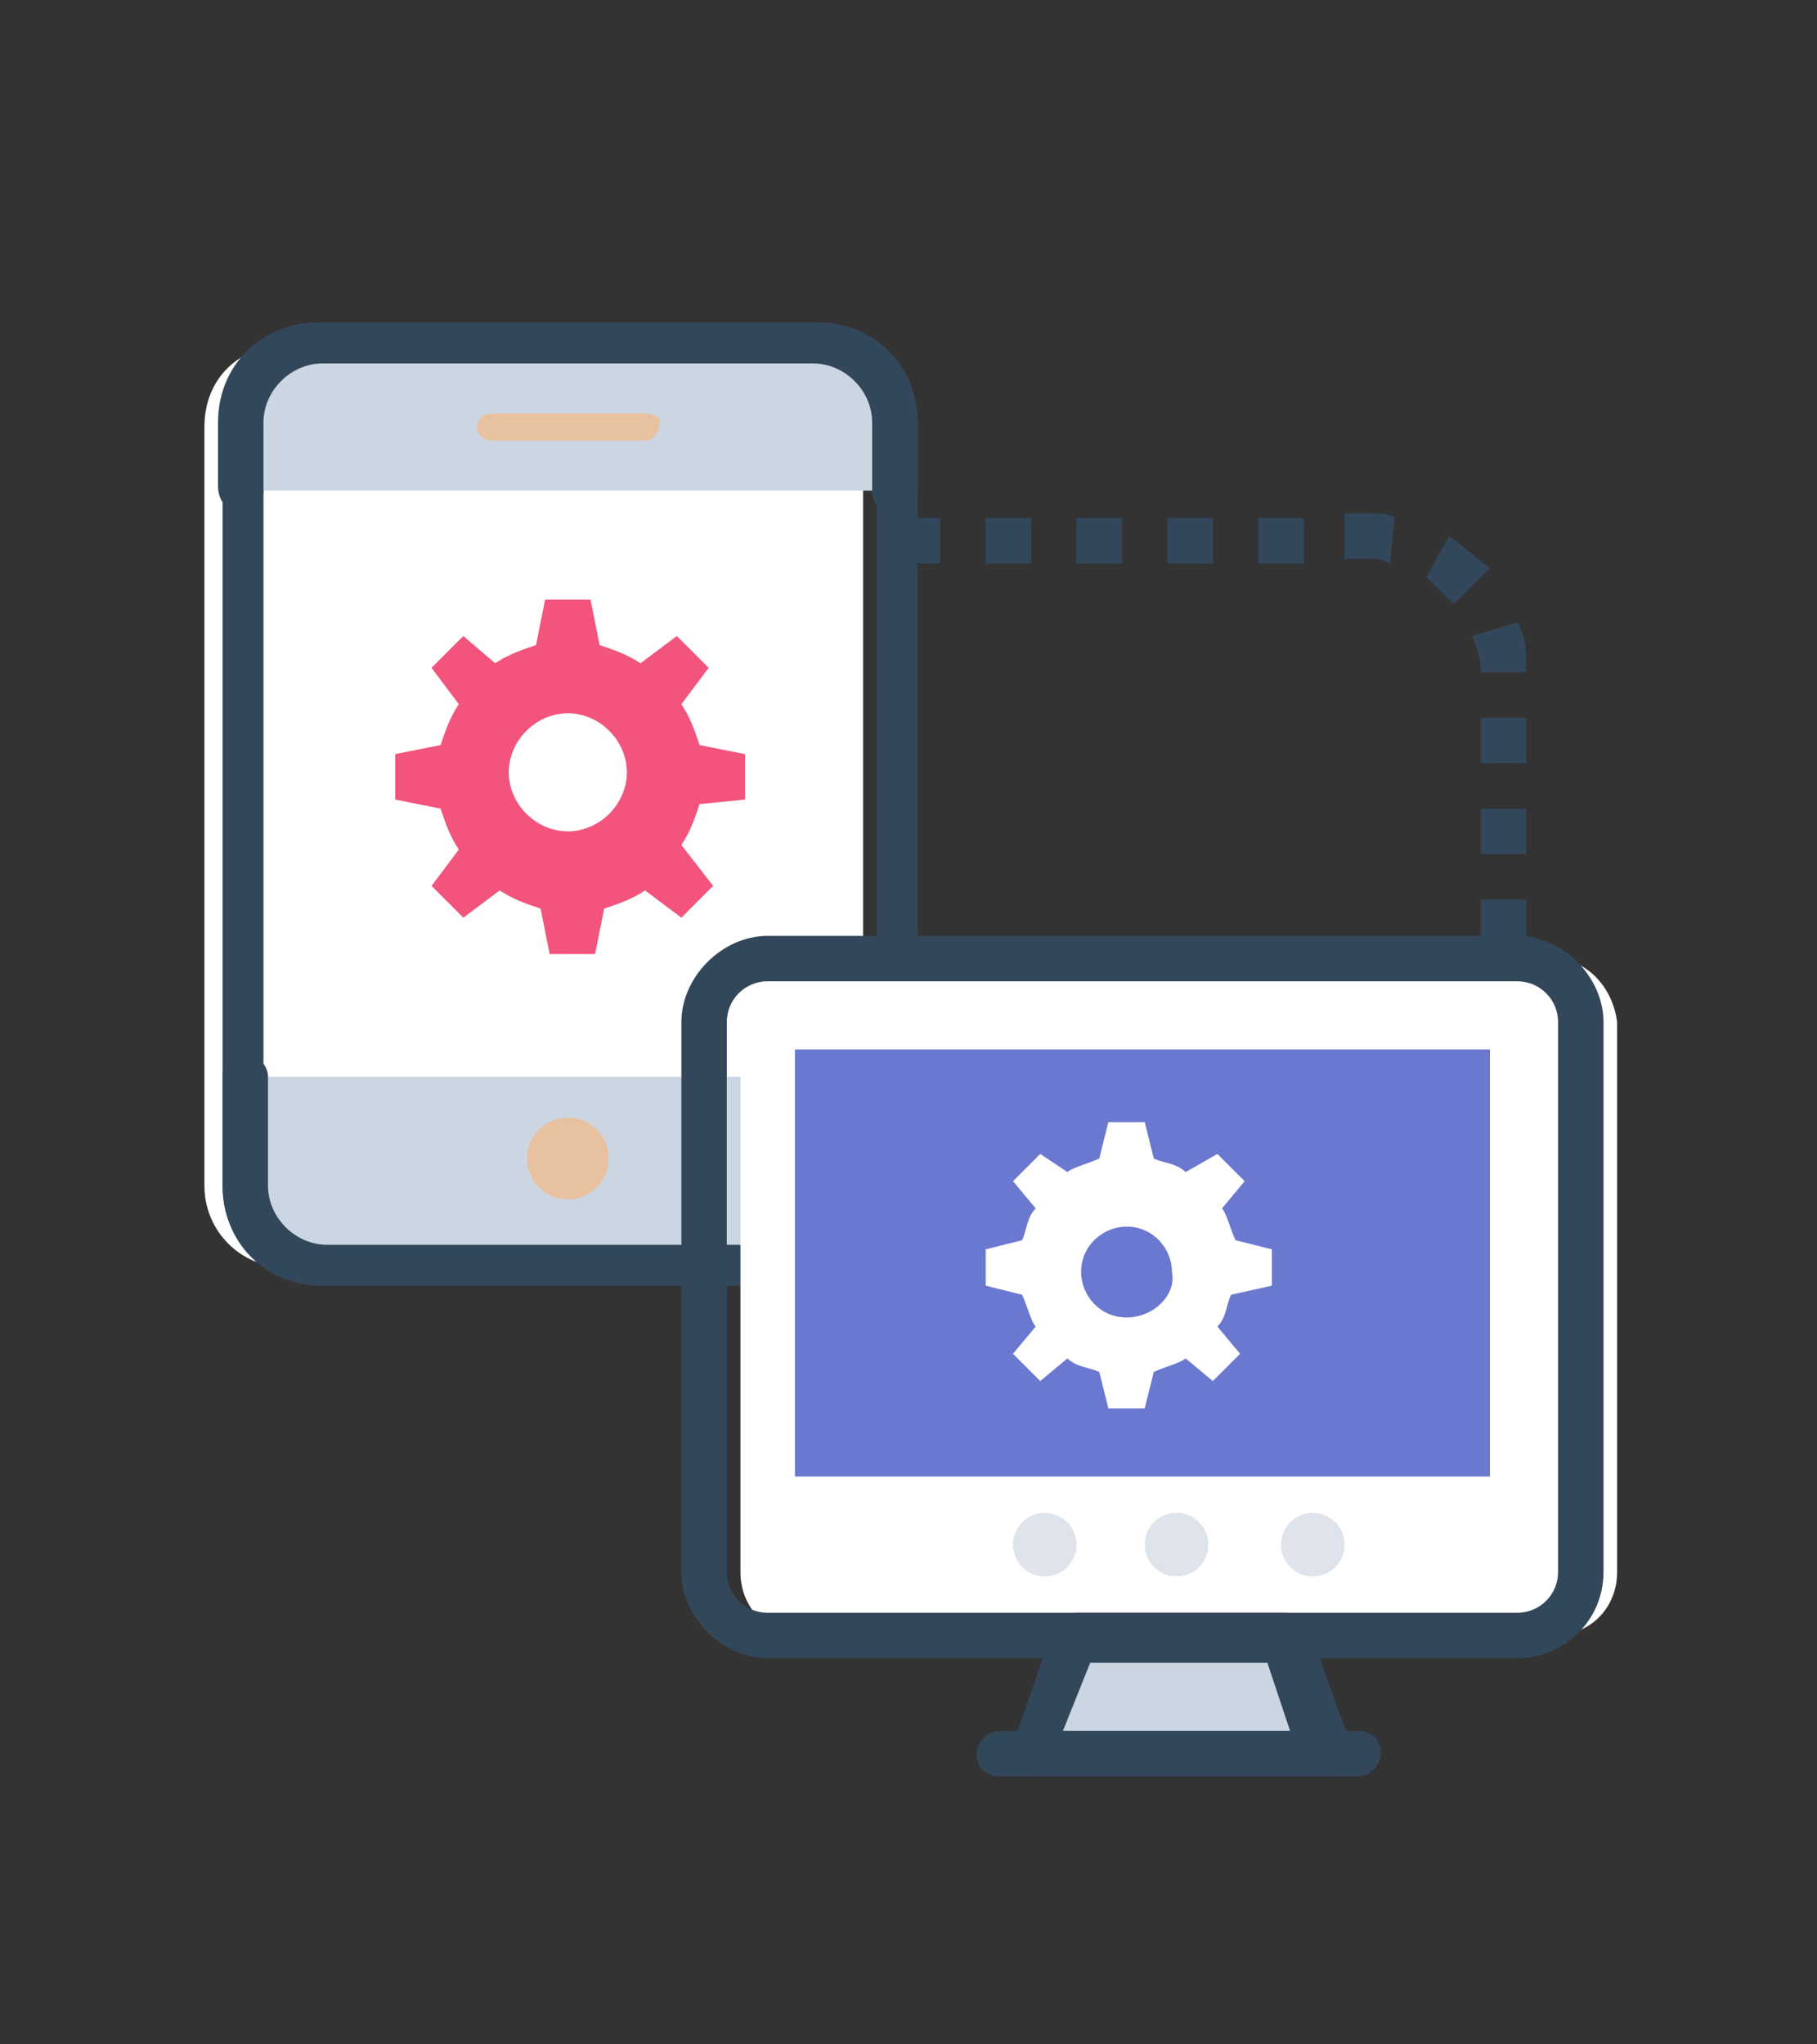
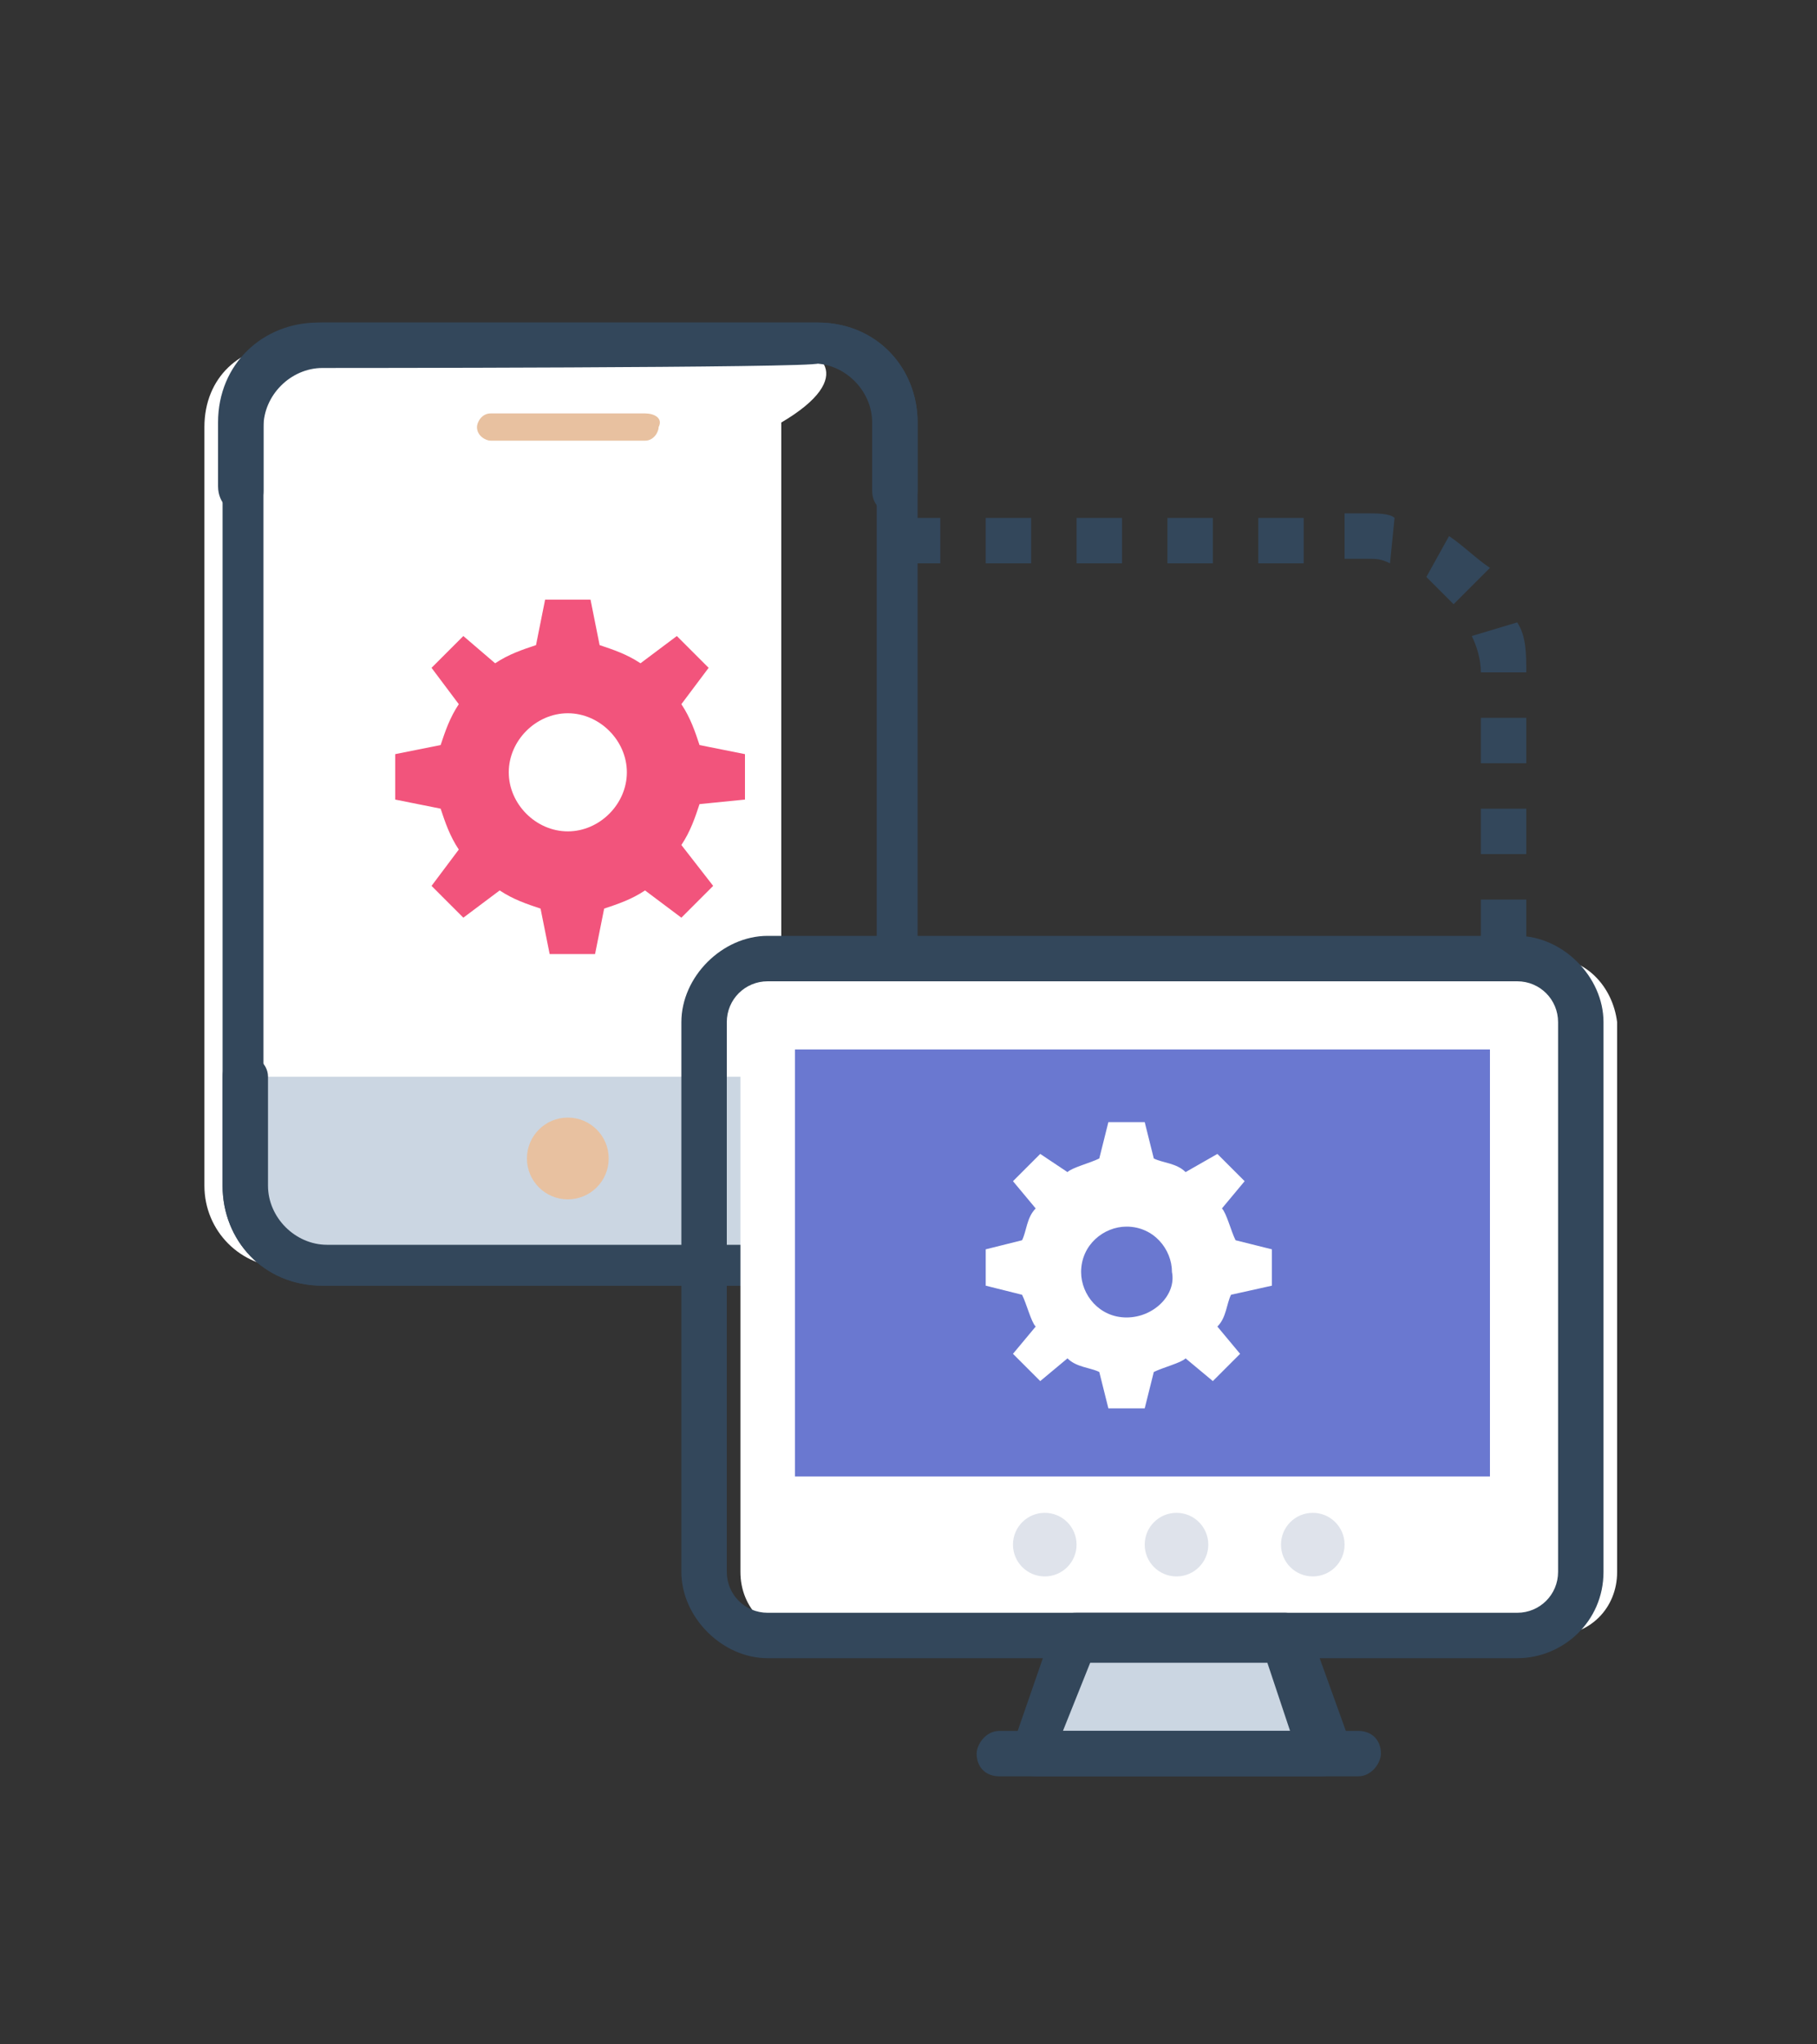
<svg xmlns="http://www.w3.org/2000/svg" version="1.1" id="Layer_1" x="0px" y="0px" viewBox="0 0 40 45" style="enable-background:new 0 0 40 45;" xml:space="preserve">
  <rect x="0" y="0" width="40" height="45" fill="#333333" stroke="none" />
  <style type="text/css">
	.st0{fill:#FFFFFF;}
	.st1{fill:#33475B;}
	.st2{fill:#CBD6E2;}
	.st3{fill:#E8C1A0;}
	.st4{fill:#F2547C;}
	.st5{fill:#6A78D0;}
	.st6{fill:#DFE3EB;}
</style>
-   <path class="st0" d="M17.1,7.6H6.3c-1,0-1.8,0.7-1.8,1.8v16.7c0,1,0.8,1.8,1.8,1.8h10.9c1,0,1.8-0.8,1.8-1.8V9.3  C18.9,8.3,18.1,7.6,17.1,7.6z" />
+   <path class="st0" d="M17.1,7.6H6.3c-1,0-1.8,0.7-1.8,1.8v16.7c0,1,0.8,1.8,1.8,1.8h10.9V9.3  C18.9,8.3,18.1,7.6,17.1,7.6z" />
  <path class="st1" d="M17.9,28.3H7.1c-1.3,0-2.2-1-2.2-2.2V9.3c0-1.3,1-2.2,2.2-2.2H18c1.3,0,2.2,1,2.2,2.2V26  C20.2,27.3,19.2,28.3,17.9,28.3z M7.1,8.1c-0.7,0-1.3,0.6-1.3,1.3v16.7c0,0.7,0.6,1.3,1.3,1.3H18c0.7,0,1.3-0.6,1.3-1.3V9.3  C19.3,8.6,18.7,8,18,8C18,8.1,7.1,8.1,7.1,8.1z" />
-   <path class="st2" d="M19.7,10.8V9.3c0-1-0.8-1.8-1.8-1.8H7.1c-1,0-1.8,0.7-1.8,1.8v1.5" />
  <path class="st1" d="M19.7,11.3c-0.3,0-0.5-0.2-0.5-0.5V9.3c0-0.7-0.6-1.3-1.3-1.3H7.1C6.4,8,5.8,8.6,5.8,9.3v1.5  c0,0.3-0.2,0.5-0.5,0.5c-0.2,0-0.5-0.2-0.5-0.6V9.3c0-1.3,1-2.2,2.2-2.2h11c1.3,0,2.2,1,2.2,2.2v1.5C20.2,11.1,19.9,11.3,19.7,11.3z  " />
  <path class="st2" d="M5.4,23.7v2.4c0,1,0.8,1.8,1.8,1.8H18c1,0,1.8-0.8,1.8-1.8v-2.4" />
  <path class="st1" d="M17.9,28.3H7.1c-1.3,0-2.2-1-2.2-2.2v-2.4c0-0.3,0.2-0.5,0.5-0.5c0.2,0,0.5,0.2,0.5,0.5v2.4  c0,0.7,0.6,1.3,1.3,1.3H18c0.7,0,1.3-0.6,1.3-1.3v-2.4c0-0.3,0.2-0.5,0.5-0.5s0.5,0.2,0.5,0.5v2.4C20.2,27.3,19.2,28.3,17.9,28.3z" />
  <g>
    <circle class="st3" cx="12.5" cy="25.5" r="0.9" />
    <path class="st3" d="M14.2,9.1h-3.4c-0.2,0-0.3,0.2-0.3,0.3c0,0.2,0.2,0.3,0.3,0.3h3.4c0.2,0,0.3-0.2,0.3-0.3   C14.6,9.2,14.4,9.1,14.2,9.1z" />
  </g>
  <path class="st4" d="M16.4,17.6v-1l-1-0.2c-0.1-0.3-0.2-0.6-0.4-0.9l0.6-0.8L14.9,14l-0.8,0.6c-0.3-0.2-0.6-0.3-0.9-0.4l-0.2-1h-1  l-0.2,1c-0.3,0.1-0.6,0.2-0.9,0.4L10.2,14l-0.7,0.7l0.6,0.8c-0.2,0.3-0.3,0.6-0.4,0.9l-1,0.2v1l1,0.2c0.1,0.3,0.2,0.6,0.4,0.9  l-0.6,0.8l0.7,0.7l0.8-0.6c0.3,0.2,0.6,0.3,0.9,0.4l0.2,1h1l0.2-1c0.3-0.1,0.6-0.2,0.9-0.4l0.8,0.6l0.7-0.7L15,18.6  c0.2-0.3,0.3-0.6,0.4-0.9L16.4,17.6z M12.5,18.3c-0.7,0-1.3-0.6-1.3-1.3c0-0.7,0.6-1.3,1.3-1.3s1.3,0.6,1.3,1.3S13.2,18.3,12.5,18.3  z" />
  <path class="st0" d="M34.2,21.1H17.7c-0.8,0-1.4,0.6-1.4,1.4v12.1c0,0.8,0.6,1.4,1.4,1.4h16.5c0.8,0,1.4-0.6,1.4-1.4V22.5  C35.5,21.7,34.9,21.1,34.2,21.1z" />
  <path class="st1" d="M33.4,36.5H16.9c-1,0-1.9-0.9-1.9-1.9V22.5c0-1,0.9-1.9,1.9-1.9h16.5c1,0,1.9,0.9,1.9,1.9v12.1  C35.3,35.7,34.4,36.5,33.4,36.5z M16.9,21.6c-0.5,0-0.9,0.4-0.9,0.9v12.1c0,0.5,0.4,0.9,0.9,0.9h16.5c0.5,0,0.9-0.4,0.9-0.9V22.5  c0-0.5-0.4-0.9-0.9-0.9H16.9z" />
  <rect x="17.5" y="23.1" class="st5" width="15.3" height="9.4" />
  <polygon class="st2" points="29.1,38.5 22.7,38.5 23.6,36 28.3,36 " />
  <g>
    <path class="st1" d="M29.1,39.1L29.1,39.1h-6.3c-0.2,0-0.3-0.1-0.4-0.2s-0.1-0.3-0.1-0.5l0.9-2.6c0.1-0.2,0.2-0.3,0.5-0.3h4.6   c0.2,0,0.4,0.2,0.5,0.3l0.9,2.5c0.1,0.1,0.1,0.2,0.1,0.2C29.6,38.8,29.4,39.1,29.1,39.1z M23.4,38.1h5l-0.5-1.5H24L23.4,38.1z" />
    <path class="st1" d="M29.9,39.1H22c-0.3,0-0.5-0.2-0.5-0.5c0-0.2,0.2-0.5,0.5-0.5h7.9c0.3,0,0.5,0.2,0.5,0.5   C30.4,38.8,30.2,39.1,29.9,39.1z" />
  </g>
  <g>
    <circle class="st6" cx="23" cy="34" r="0.7" />
    <circle class="st6" cx="25.9" cy="34" r="0.7" />
    <circle class="st6" cx="28.9" cy="34" r="0.7" />
  </g>
  <path class="st0" d="M28,28.3v-0.8l-0.8-0.2c-0.1-0.2-0.2-0.6-0.3-0.7l0.5-0.6l-0.6-0.6l-0.7,0.4c-0.2-0.2-0.5-0.2-0.7-0.3l-0.2-0.8  h-0.8l-0.2,0.8c-0.2,0.1-0.6,0.2-0.7,0.3l-0.6-0.4L22.3,26l0.5,0.6c-0.2,0.2-0.2,0.5-0.3,0.7l-0.8,0.2v0.8l0.8,0.2  c0.1,0.2,0.2,0.6,0.3,0.7l-0.5,0.6l0.6,0.6l0.6-0.5c0.2,0.2,0.5,0.2,0.7,0.3l0.2,0.8h0.8l0.2-0.8c0.2-0.1,0.6-0.2,0.7-0.3l0.6,0.5  l0.6-0.6l-0.5-0.6c0.2-0.2,0.2-0.5,0.3-0.7L28,28.3z M24.8,29c-0.6,0-1-0.5-1-1c0-0.6,0.5-1,1-1c0.6,0,1,0.5,1,1  C25.9,28.5,25.4,29,24.8,29z" />
  <path class="st1" d="M33.6,20.8h-1v-1h1V20.8z M33.6,18.8h-1v-1h1V18.8z M33.6,16.8h-1v-1h1V16.8z M32.6,14.8c0-0.3-0.1-0.6-0.2-0.8  l1-0.3c0.2,0.3,0.2,0.7,0.2,1.1C33.7,14.8,32.6,14.8,32.6,14.8z M32,13.3c-0.2-0.2-0.4-0.4-0.6-0.6l0.5-0.9c0.3,0.2,0.6,0.5,0.9,0.7  L32,13.3z M30.6,12.4c-0.2-0.1-0.3-0.1-0.5-0.1h-0.5v-1h0.5c0.2,0,0.5,0,0.6,0.1L30.6,12.4z M28.7,12.4h-1v-1h1V12.4z M26.7,12.4h-1  v-1h1V12.4z M24.7,12.4h-1v-1h1V12.4z M22.7,12.4h-1v-1h1V12.4z M20.7,12.4h-1v-1h1V12.4z" />
</svg>